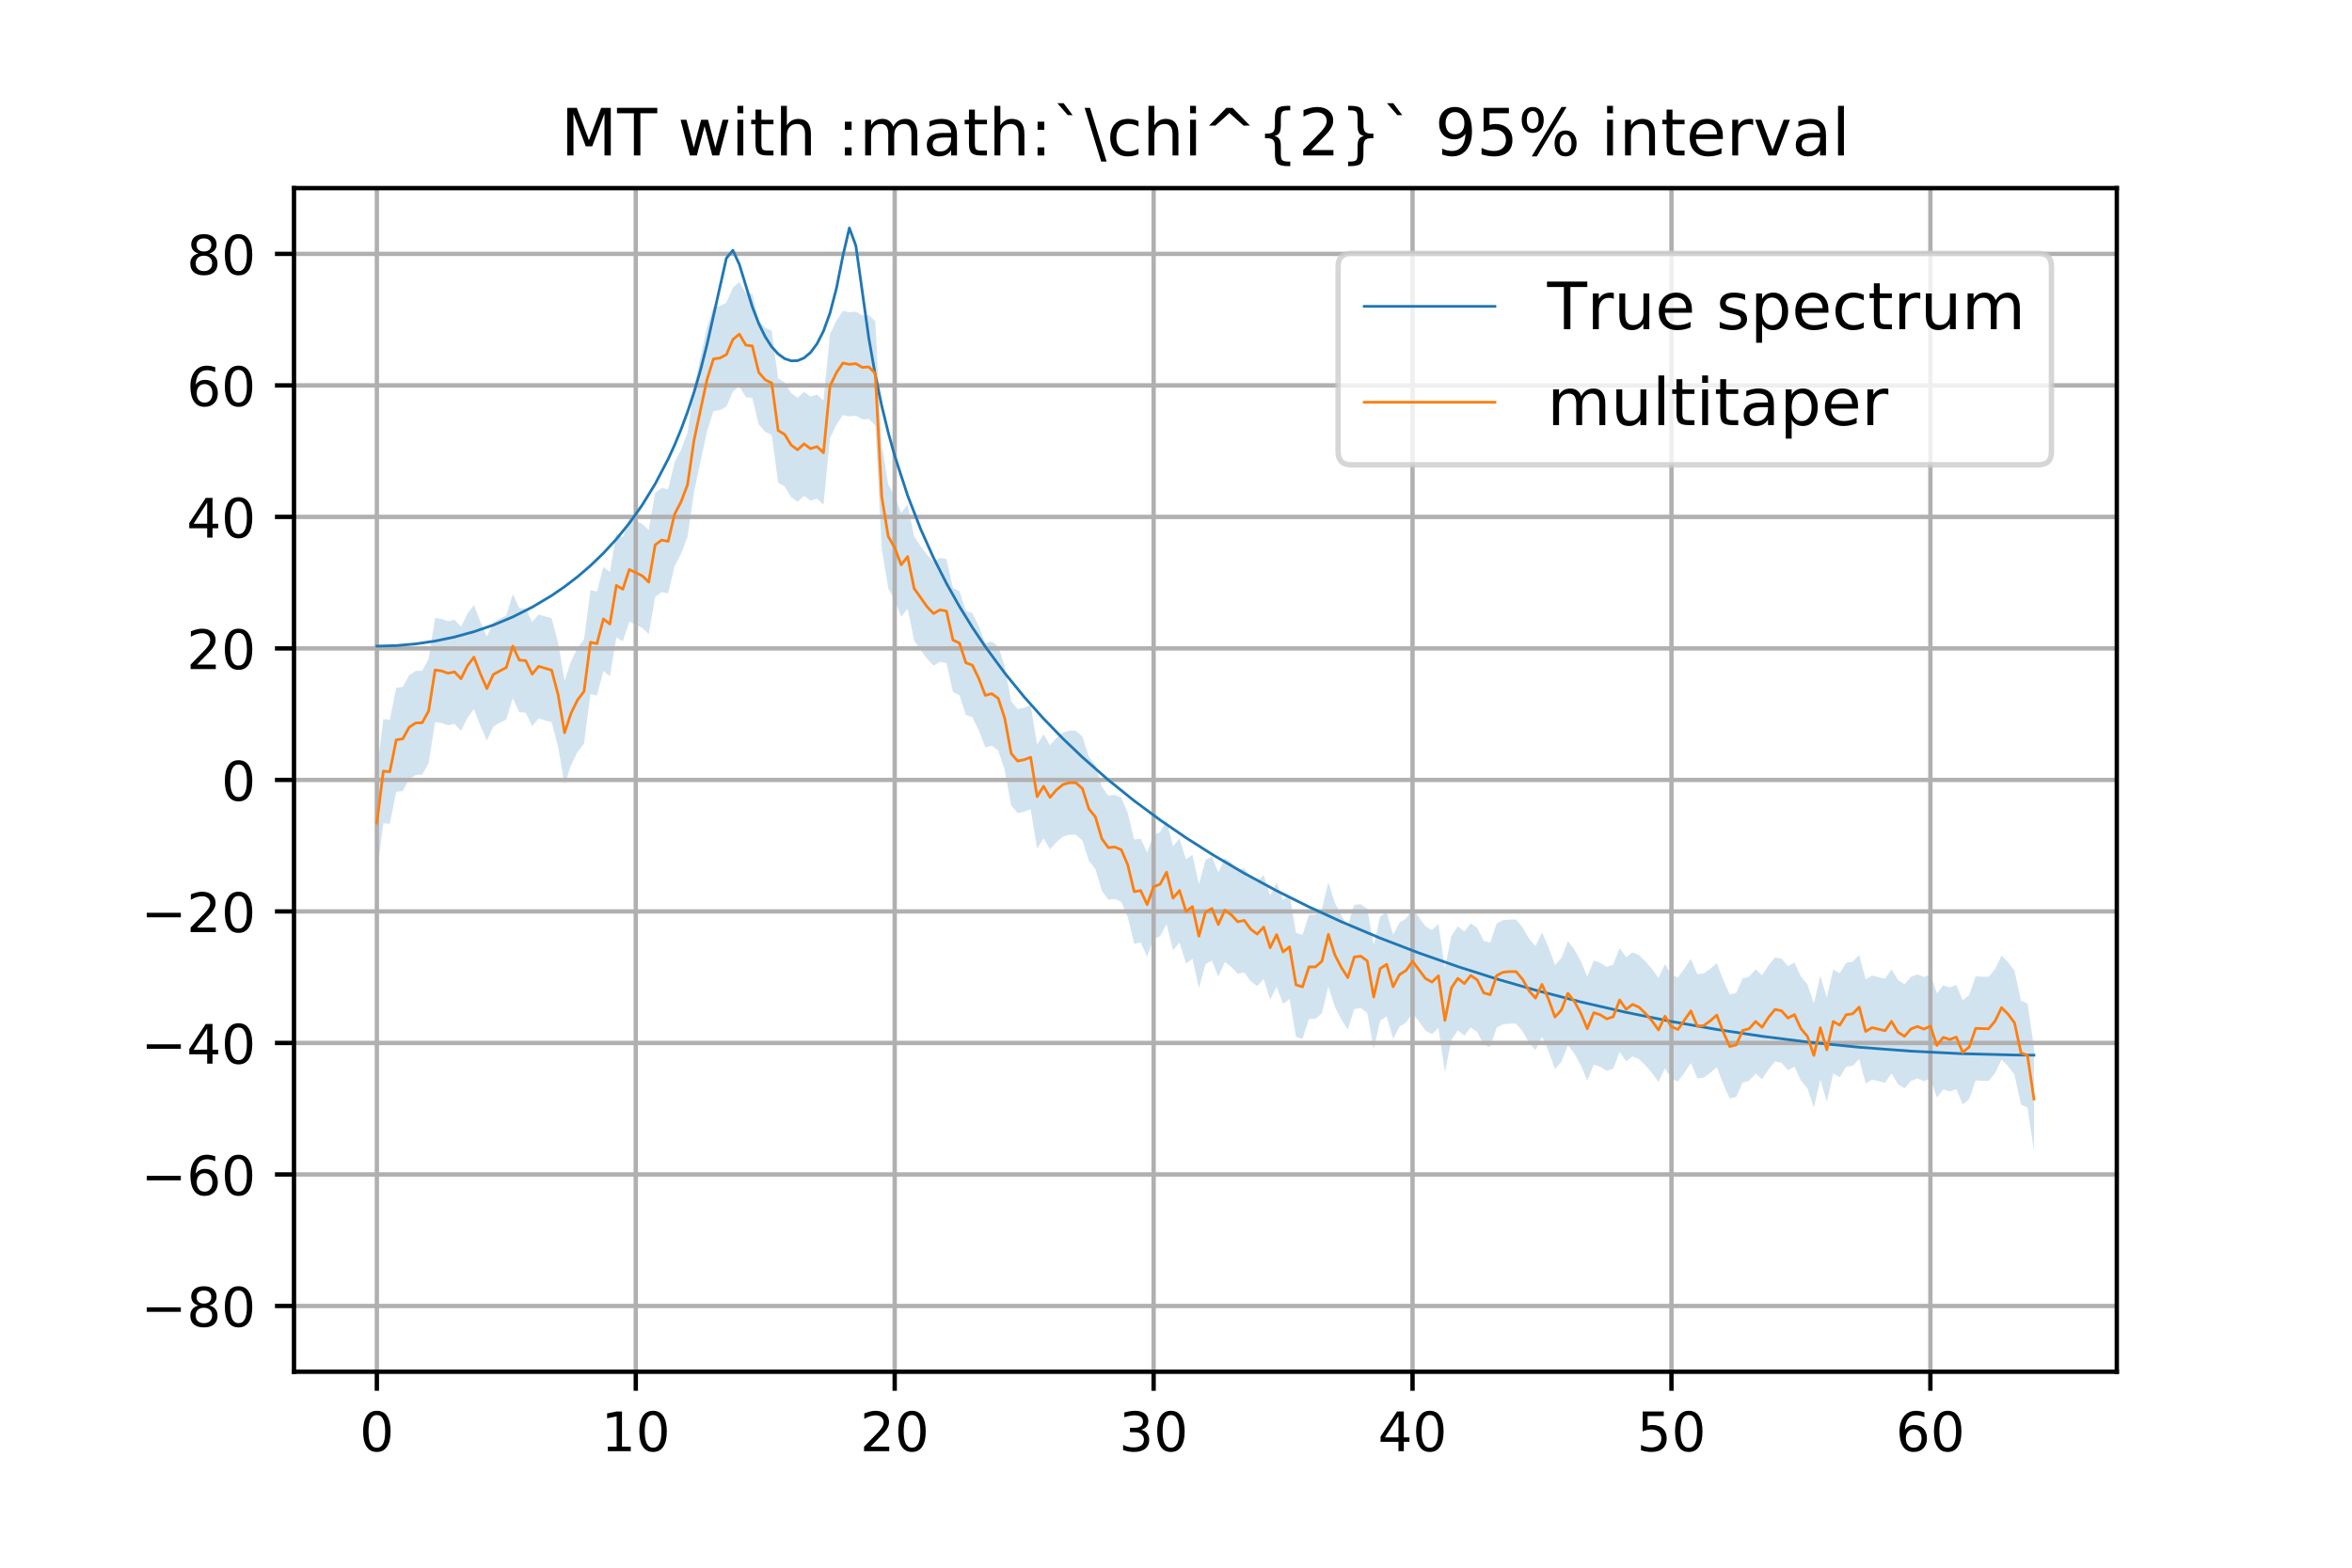
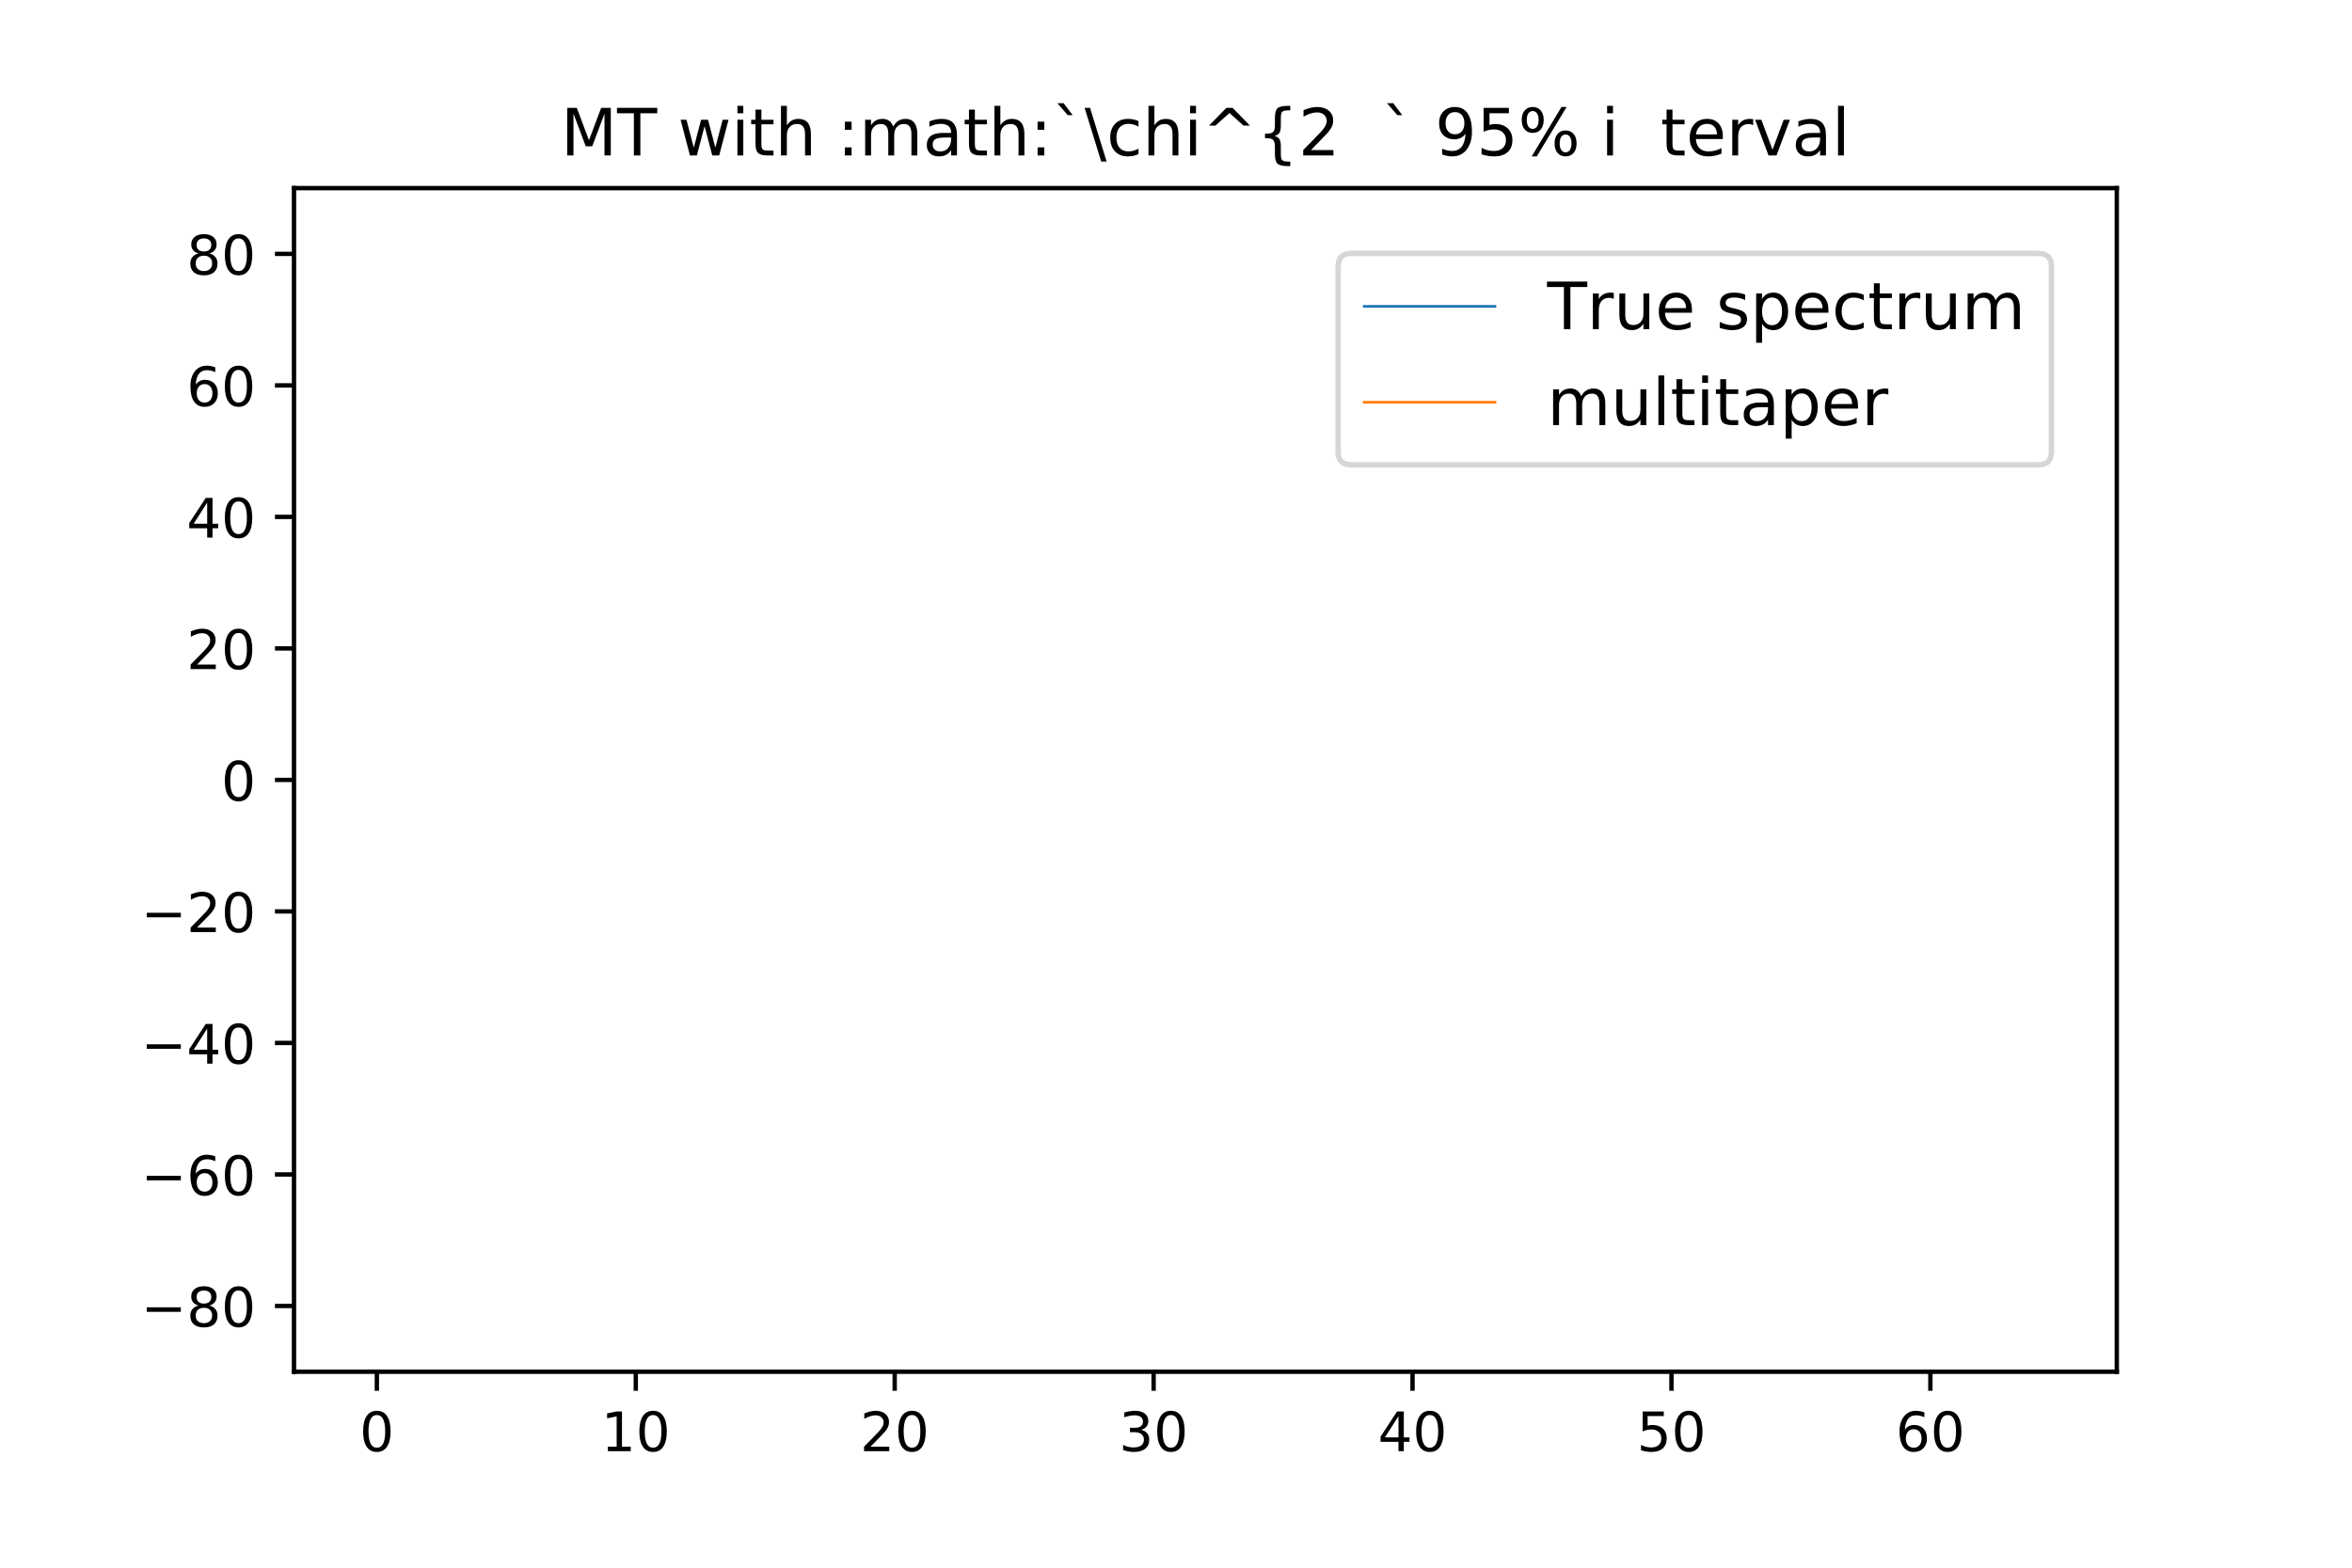
<svg xmlns="http://www.w3.org/2000/svg" xmlns:xlink="http://www.w3.org/1999/xlink" height="288pt" version="1.1" viewBox="0 0 432 288" width="432pt">
  <defs>
    <style type="text/css"> *{stroke-linecap:butt;stroke-linejoin:round;} </style>
  </defs>
  <g id="figure_1">
    <g id="patch_1">
      <path d="M 0 288 L 432 288 L 432 0 L 0 0 z " style="fill:#ffffff;" />
    </g>
    <g id="axes_1">
      <g id="patch_2">
        <path d="M 54 252 L 388.8 252 L 388.8 34.56 L 54 34.56 z " style="fill:#ffffff;" />
      </g>
      <g id="PolyCollection_1">
        <path clip-path="url(#p791531e7ac)" d="M 69.218 141.635 L 69.218 160.756 L 70.407 151.22 L 71.596 151.349 L 72.785 145.472 L 73.974 145.306 L 75.163 143.151 L 76.352 142.378 L 77.541 142.336 L 78.73 140.177 L 79.918 132.64 L 81.107 132.819 L 82.296 133.242 L 83.485 132.996 L 84.674 134.248 L 85.863 131.852 L 87.052 130.288 L 88.241 133.375 L 89.43 136.056 L 90.619 133.458 L 91.808 132.763 L 92.997 132.183 L 94.186 128.251 L 95.374 130.829 L 96.563 130.924 L 97.752 133.405 L 98.941 131.971 L 100.13 132.36 L 101.319 132.678 L 102.508 137.171 L 103.697 144.171 L 104.886 140.589 L 106.075 138.157 L 107.264 136.591 L 108.453 127.554 L 109.641 127.793 L 110.83 123.271 L 112.019 124.206 L 113.208 117.1 L 114.397 117.811 L 115.586 114.185 L 116.775 114.803 L 117.964 115.344 L 119.153 116.49 L 120.342 109.652 L 121.531 108.782 L 122.72 109.009 L 123.909 104.011 L 125.097 101.736 L 126.286 98.584 L 127.475 90.416 L 128.664 84.769 L 129.853 79.325 L 131.042 75.505 L 132.231 75.333 L 133.42 74.705 L 134.609 71.929 L 135.798 70.946 L 136.987 72.968 L 138.176 73.114 L 139.364 77.969 L 140.553 79.342 L 141.742 79.919 L 142.931 88.661 L 144.12 89.36 L 145.309 91.323 L 146.498 92.193 L 147.687 91.1 L 148.876 91.981 L 150.065 91.602 L 151.254 92.735 L 152.443 80.536 L 153.632 78.018 L 154.82 76.247 L 156.009 76.495 L 157.198 76.359 L 158.387 77.054 L 159.576 76.967 L 160.765 78.155 L 161.954 100.814 L 163.143 108.102 L 164.332 110.181 L 165.521 113.333 L 166.71 111.81 L 167.899 117.657 L 169.088 119.437 L 170.276 121.023 L 171.465 122.271 L 172.654 121.598 L 173.843 121.826 L 175.032 127.141 L 176.221 127.69 L 177.41 131.327 L 178.599 131.76 L 179.788 134.215 L 180.977 137.319 L 182.166 136.994 L 183.355 137.863 L 184.543 141.517 L 185.732 147.985 L 186.921 149.37 L 188.11 149.127 L 189.299 148.666 L 190.488 155.913 L 191.677 154.003 L 192.866 156.049 L 194.055 154.66 L 195.244 153.693 L 196.433 153.349 L 197.622 153.376 L 198.811 154.43 L 199.999 158.164 L 201.188 159.621 L 202.377 163.63 L 203.566 165.284 L 204.755 165.165 L 205.944 165.657 L 207.133 168.424 L 208.322 173.375 L 209.511 173.165 L 210.7 175.74 L 211.889 172.469 L 213.078 172.003 L 214.266 169.793 L 215.455 174.567 L 216.644 173.152 L 217.833 176.997 L 219.022 176.122 L 220.211 181.542 L 221.4 177.158 L 222.589 176.463 L 223.778 179.395 L 224.967 176.757 L 226.156 177.616 L 227.345 178.899 L 228.534 178.642 L 229.722 180.264 L 230.911 181.16 L 232.1 179.874 L 233.289 183.659 L 234.478 181.263 L 235.667 184.438 L 236.856 183.5 L 238.045 190.493 L 239.234 190.854 L 240.423 187.186 L 241.612 187.191 L 242.801 186.146 L 243.989 181.214 L 245.178 184.991 L 246.367 187.29 L 247.556 189.149 L 248.745 185.371 L 249.934 185.215 L 251.123 186.079 L 252.312 192.729 L 253.501 187.503 L 254.69 186.717 L 255.879 190.837 L 257.068 188.589 L 258.257 187.849 L 259.445 186.155 L 260.634 187.651 L 261.823 189.316 L 263.012 189.983 L 264.201 188.826 L 265.39 197.017 L 266.579 191.059 L 267.768 189.29 L 268.957 190.253 L 270.146 188.768 L 271.335 189.594 L 272.524 191.961 L 273.712 192.3 L 274.901 188.766 L 276.09 188.168 L 277.279 188.052 L 278.468 188.058 L 279.657 189.471 L 280.846 191.573 L 282.035 192.921 L 283.224 190.408 L 284.413 193.086 L 285.602 196.405 L 286.791 195.097 L 287.98 192.034 L 289.168 193.527 L 290.357 195.722 L 291.546 198.547 L 292.735 195.6 L 293.924 195.984 L 295.113 196.744 L 296.302 196.343 L 297.491 193.269 L 298.68 194.981 L 299.869 194.077 L 301.058 194.595 L 302.247 195.762 L 303.436 197.124 L 304.624 198.776 L 305.813 196.245 L 307.002 198.165 L 308.191 198.687 L 309.38 197.06 L 310.569 195.279 L 311.758 198.093 L 312.947 197.965 L 314.136 197.089 L 315.325 196.044 L 316.514 199.146 L 317.703 201.81 L 318.891 201.526 L 320.08 198.871 L 321.269 198.553 L 322.458 197.215 L 323.647 198.281 L 324.836 196.451 L 326.025 195.007 L 327.214 195.249 L 328.403 196.592 L 329.592 195.956 L 330.781 198.528 L 331.97 199.937 L 333.159 203.462 L 334.347 198.365 L 335.536 202.409 L 336.725 197.216 L 337.914 197.9 L 339.103 195.972 L 340.292 195.808 L 341.481 194.578 L 342.67 199.046 L 343.859 198.346 L 345.048 198.629 L 346.237 198.913 L 347.426 197.207 L 348.614 199.182 L 349.803 199.943 L 350.992 198.587 L 352.181 198.135 L 353.37 198.622 L 354.559 198.082 L 355.748 201.613 L 356.937 200.129 L 358.126 200.531 L 359.315 200.067 L 360.504 202.905 L 361.693 201.901 L 362.882 198.477 L 364.07 198.551 L 365.259 198.564 L 366.448 197.138 L 367.637 194.681 L 368.826 195.869 L 370.015 197.469 L 371.204 202.964 L 372.393 203.449 L 373.582 211.466 L 373.582 192.345 L 373.582 192.345 L 372.393 184.328 L 371.204 183.843 L 370.015 178.348 L 368.826 176.748 L 367.637 175.56 L 366.448 178.017 L 365.259 179.443 L 364.07 179.43 L 362.882 179.356 L 361.693 182.78 L 360.504 183.784 L 359.315 180.946 L 358.126 181.41 L 356.937 181.007 L 355.748 182.492 L 354.559 178.961 L 353.37 179.5 L 352.181 179.013 L 350.992 179.465 L 349.803 180.822 L 348.614 180.061 L 347.426 178.086 L 346.237 179.792 L 345.048 179.508 L 343.859 179.225 L 342.67 179.925 L 341.481 175.457 L 340.292 176.687 L 339.103 176.85 L 337.914 178.779 L 336.725 178.095 L 335.536 183.288 L 334.347 179.244 L 333.159 184.341 L 331.97 180.816 L 330.781 179.407 L 329.592 176.835 L 328.403 177.471 L 327.214 176.128 L 326.025 175.886 L 324.836 177.33 L 323.647 179.16 L 322.458 178.094 L 321.269 179.432 L 320.08 179.75 L 318.891 182.405 L 317.703 182.689 L 316.514 180.025 L 315.325 176.923 L 314.136 177.968 L 312.947 178.844 L 311.758 178.971 L 310.569 176.157 L 309.38 177.939 L 308.191 179.566 L 307.002 179.044 L 305.813 177.124 L 304.624 179.654 L 303.436 178.003 L 302.247 176.641 L 301.058 175.474 L 299.869 174.956 L 298.68 175.86 L 297.491 174.148 L 296.302 177.222 L 295.113 177.623 L 293.924 176.863 L 292.735 176.479 L 291.546 179.426 L 290.357 176.601 L 289.168 174.406 L 287.98 172.913 L 286.791 175.976 L 285.602 177.284 L 284.413 173.965 L 283.224 171.287 L 282.035 173.8 L 280.846 172.452 L 279.657 170.35 L 278.468 168.937 L 277.279 168.931 L 276.09 169.047 L 274.901 169.644 L 273.712 173.179 L 272.524 172.84 L 271.335 170.472 L 270.146 169.647 L 268.957 171.132 L 267.768 170.169 L 266.579 171.938 L 265.39 177.896 L 264.201 169.705 L 263.012 170.862 L 261.823 170.195 L 260.634 168.529 L 259.445 167.034 L 258.257 168.728 L 257.068 169.468 L 255.879 171.716 L 254.69 167.596 L 253.501 168.382 L 252.312 173.608 L 251.123 166.958 L 249.934 166.094 L 248.745 166.25 L 247.556 170.028 L 246.367 168.169 L 245.178 165.869 L 243.989 162.093 L 242.801 167.025 L 241.612 168.07 L 240.423 168.065 L 239.234 171.733 L 238.045 171.372 L 236.856 164.379 L 235.667 165.317 L 234.478 162.142 L 233.289 164.538 L 232.1 160.753 L 230.911 162.039 L 229.722 161.143 L 228.534 159.521 L 227.345 159.778 L 226.156 158.495 L 224.967 157.636 L 223.778 160.274 L 222.589 157.342 L 221.4 158.037 L 220.211 162.421 L 219.022 157.001 L 217.833 157.876 L 216.644 154.031 L 215.455 155.446 L 214.266 150.671 L 213.078 152.882 L 211.889 153.348 L 210.7 156.619 L 209.511 154.044 L 208.322 154.254 L 207.133 149.303 L 205.944 146.536 L 204.755 146.044 L 203.566 146.163 L 202.377 144.509 L 201.188 140.499 L 199.999 139.043 L 198.811 135.309 L 197.622 134.254 L 196.433 134.228 L 195.244 134.572 L 194.055 135.539 L 192.866 136.928 L 191.677 134.882 L 190.488 136.792 L 189.299 129.545 L 188.11 130.006 L 186.921 130.249 L 185.732 128.863 L 184.543 122.396 L 183.355 118.742 L 182.166 117.872 L 180.977 118.198 L 179.788 115.094 L 178.599 112.639 L 177.41 112.206 L 176.221 108.569 L 175.032 108.02 L 173.843 102.705 L 172.654 102.477 L 171.465 103.15 L 170.276 101.902 L 169.088 100.316 L 167.899 98.536 L 166.71 92.689 L 165.521 94.212 L 164.332 91.06 L 163.143 88.981 L 161.954 81.693 L 160.765 59.034 L 159.576 57.845 L 158.387 57.933 L 157.198 57.238 L 156.009 57.374 L 154.82 57.126 L 153.632 58.897 L 152.443 61.415 L 151.254 73.614 L 150.065 72.481 L 148.876 72.86 L 147.687 71.979 L 146.498 73.072 L 145.309 72.202 L 144.12 70.239 L 142.931 69.54 L 141.742 60.797 L 140.553 60.22 L 139.364 58.848 L 138.176 53.993 L 136.987 53.847 L 135.798 51.825 L 134.609 52.808 L 133.42 55.583 L 132.231 56.212 L 131.042 56.384 L 129.853 60.204 L 128.664 65.648 L 127.475 71.295 L 126.286 79.463 L 125.097 82.615 L 123.909 84.889 L 122.72 89.887 L 121.531 89.661 L 120.342 90.531 L 119.153 97.369 L 117.964 96.223 L 116.775 95.682 L 115.586 95.064 L 114.397 98.69 L 113.208 97.979 L 112.019 105.085 L 110.83 104.15 L 109.641 108.672 L 108.453 108.433 L 107.264 117.47 L 106.075 119.036 L 104.886 121.468 L 103.697 125.05 L 102.508 118.05 L 101.319 113.557 L 100.13 113.239 L 98.941 112.849 L 97.752 114.284 L 96.563 111.803 L 95.374 111.708 L 94.186 109.13 L 92.997 113.062 L 91.808 113.642 L 90.619 114.337 L 89.43 116.934 L 88.241 114.254 L 87.052 111.167 L 85.863 112.731 L 84.674 115.127 L 83.485 113.875 L 82.296 114.12 L 81.107 113.698 L 79.918 113.519 L 78.73 121.056 L 77.541 123.215 L 76.352 123.257 L 75.163 124.03 L 73.974 126.184 L 72.785 126.351 L 71.596 132.228 L 70.407 132.099 L 69.218 141.635 z " style="fill:#1f77b4;fill-opacity:0.2;" />
      </g>
      <g id="matplotlib.axis_1">
        <g id="xtick_1">
          <g id="line2d_1">
            <path clip-path="url(#p791531e7ac)" d="M 69.218 252 L 69.218 34.56 " style="fill:none;stroke:#b0b0b0;stroke-linecap:square;stroke-width:0.8;" />
          </g>
          <g id="line2d_2">
            <defs>
              <path d="M 0 0 L 0 3.5 " id="m1eb1f4aa8d" style="stroke:#000000;stroke-width:0.8;" />
            </defs>
            <g>
              <use style="stroke:#000000;stroke-width:0.8;" x="69.218" xlink:href="#m1eb1f4aa8d" y="252" />
            </g>
          </g>
          <g id="text_1">
            <defs>
              <path d="M 31.781 66.406 Q 24.172 66.406 20.328 58.906 Q 16.5 51.422 16.5 36.375 Q 16.5 21.391 20.328 13.891 Q 24.172 6.391 31.781 6.391 Q 39.453 6.391 43.281 13.891 Q 47.125 21.391 47.125 36.375 Q 47.125 51.422 43.281 58.906 Q 39.453 66.406 31.781 66.406 z M 31.781 74.219 Q 44.047 74.219 50.516 64.516 Q 56.984 54.828 56.984 36.375 Q 56.984 17.969 50.516 8.266 Q 44.047 -1.422 31.781 -1.422 Q 19.531 -1.422 13.062 8.266 Q 6.594 17.969 6.594 36.375 Q 6.594 54.828 13.062 64.516 Q 19.531 74.219 31.781 74.219 z " id="DejaVuSans-48" />
            </defs>
            <g transform="translate(66.037 266.598)scale(0.1 -0.1)">
              <use xlink:href="#DejaVuSans-48" />
            </g>
          </g>
        </g>
        <g id="xtick_2">
          <g id="line2d_3">
            <path clip-path="url(#p791531e7ac)" d="M 116.775 252 L 116.775 34.56 " style="fill:none;stroke:#b0b0b0;stroke-linecap:square;stroke-width:0.8;" />
          </g>
          <g id="line2d_4">
            <g>
              <use style="stroke:#000000;stroke-width:0.8;" x="116.775" xlink:href="#m1eb1f4aa8d" y="252" />
            </g>
          </g>
          <g id="text_2">
            <defs>
              <path d="M 12.406 8.297 L 28.516 8.297 L 28.516 63.922 L 10.984 60.406 L 10.984 69.391 L 28.422 72.906 L 38.281 72.906 L 38.281 8.297 L 54.391 8.297 L 54.391 0 L 12.406 0 z " id="DejaVuSans-49" />
            </defs>
            <g transform="translate(110.412 266.598)scale(0.1 -0.1)">
              <use xlink:href="#DejaVuSans-49" />
              <use x="63.623" xlink:href="#DejaVuSans-48" />
            </g>
          </g>
        </g>
        <g id="xtick_3">
          <g id="line2d_5">
            <path clip-path="url(#p791531e7ac)" d="M 164.332 252 L 164.332 34.56 " style="fill:none;stroke:#b0b0b0;stroke-linecap:square;stroke-width:0.8;" />
          </g>
          <g id="line2d_6">
            <g>
              <use style="stroke:#000000;stroke-width:0.8;" x="164.332" xlink:href="#m1eb1f4aa8d" y="252" />
            </g>
          </g>
          <g id="text_3">
            <defs>
              <path d="M 19.188 8.297 L 53.609 8.297 L 53.609 0 L 7.328 0 L 7.328 8.297 Q 12.938 14.109 22.625 23.891 Q 32.328 33.688 34.812 36.531 Q 39.547 41.844 41.422 45.531 Q 43.312 49.219 43.312 52.781 Q 43.312 58.594 39.234 62.25 Q 35.156 65.922 28.609 65.922 Q 23.969 65.922 18.812 64.312 Q 13.672 62.703 7.812 59.422 L 7.812 69.391 Q 13.766 71.781 18.938 73 Q 24.125 74.219 28.422 74.219 Q 39.75 74.219 46.484 68.547 Q 53.219 62.891 53.219 53.422 Q 53.219 48.922 51.531 44.891 Q 49.859 40.875 45.406 35.406 Q 44.188 33.984 37.641 27.219 Q 31.109 20.453 19.188 8.297 z " id="DejaVuSans-50" />
            </defs>
            <g transform="translate(157.969 266.598)scale(0.1 -0.1)">
              <use xlink:href="#DejaVuSans-50" />
              <use x="63.623" xlink:href="#DejaVuSans-48" />
            </g>
          </g>
        </g>
        <g id="xtick_4">
          <g id="line2d_7">
            <path clip-path="url(#p791531e7ac)" d="M 211.889 252 L 211.889 34.56 " style="fill:none;stroke:#b0b0b0;stroke-linecap:square;stroke-width:0.8;" />
          </g>
          <g id="line2d_8">
            <g>
              <use style="stroke:#000000;stroke-width:0.8;" x="211.889" xlink:href="#m1eb1f4aa8d" y="252" />
            </g>
          </g>
          <g id="text_4">
            <defs>
              <path d="M 40.578 39.312 Q 47.656 37.797 51.625 33 Q 55.609 28.219 55.609 21.188 Q 55.609 10.406 48.188 4.484 Q 40.766 -1.422 27.094 -1.422 Q 22.516 -1.422 17.656 -0.516 Q 12.797 0.391 7.625 2.203 L 7.625 11.719 Q 11.719 9.328 16.594 8.109 Q 21.484 6.891 26.812 6.891 Q 36.078 6.891 40.938 10.547 Q 45.797 14.203 45.797 21.188 Q 45.797 27.641 41.281 31.266 Q 36.766 34.906 28.719 34.906 L 20.219 34.906 L 20.219 43.016 L 29.109 43.016 Q 36.375 43.016 40.234 45.922 Q 44.094 48.828 44.094 54.297 Q 44.094 59.906 40.109 62.906 Q 36.141 65.922 28.719 65.922 Q 24.656 65.922 20.016 65.031 Q 15.375 64.156 9.812 62.312 L 9.812 71.094 Q 15.438 72.656 20.344 73.438 Q 25.25 74.219 29.594 74.219 Q 40.828 74.219 47.359 69.109 Q 53.906 64.016 53.906 55.328 Q 53.906 49.266 50.438 45.094 Q 46.969 40.922 40.578 39.312 z " id="DejaVuSans-51" />
            </defs>
            <g transform="translate(205.526 266.598)scale(0.1 -0.1)">
              <use xlink:href="#DejaVuSans-51" />
              <use x="63.623" xlink:href="#DejaVuSans-48" />
            </g>
          </g>
        </g>
        <g id="xtick_5">
          <g id="line2d_9">
            <path clip-path="url(#p791531e7ac)" d="M 259.445 252 L 259.445 34.56 " style="fill:none;stroke:#b0b0b0;stroke-linecap:square;stroke-width:0.8;" />
          </g>
          <g id="line2d_10">
            <g>
              <use style="stroke:#000000;stroke-width:0.8;" x="259.445" xlink:href="#m1eb1f4aa8d" y="252" />
            </g>
          </g>
          <g id="text_5">
            <defs>
              <path d="M 37.797 64.312 L 12.891 25.391 L 37.797 25.391 z M 35.203 72.906 L 47.609 72.906 L 47.609 25.391 L 58.016 25.391 L 58.016 17.188 L 47.609 17.188 L 47.609 0 L 37.797 0 L 37.797 17.188 L 4.891 17.188 L 4.891 26.703 z " id="DejaVuSans-52" />
            </defs>
            <g transform="translate(253.083 266.598)scale(0.1 -0.1)">
              <use xlink:href="#DejaVuSans-52" />
              <use x="63.623" xlink:href="#DejaVuSans-48" />
            </g>
          </g>
        </g>
        <g id="xtick_6">
          <g id="line2d_11">
            <path clip-path="url(#p791531e7ac)" d="M 307.002 252 L 307.002 34.56 " style="fill:none;stroke:#b0b0b0;stroke-linecap:square;stroke-width:0.8;" />
          </g>
          <g id="line2d_12">
            <g>
              <use style="stroke:#000000;stroke-width:0.8;" x="307.002" xlink:href="#m1eb1f4aa8d" y="252" />
            </g>
          </g>
          <g id="text_6">
            <defs>
              <path d="M 10.797 72.906 L 49.516 72.906 L 49.516 64.594 L 19.828 64.594 L 19.828 46.734 Q 21.969 47.469 24.109 47.828 Q 26.266 48.188 28.422 48.188 Q 40.625 48.188 47.75 41.5 Q 54.891 34.812 54.891 23.391 Q 54.891 11.625 47.562 5.094 Q 40.234 -1.422 26.906 -1.422 Q 22.312 -1.422 17.547 -0.641 Q 12.797 0.141 7.719 1.703 L 7.719 11.625 Q 12.109 9.234 16.797 8.062 Q 21.484 6.891 26.703 6.891 Q 35.156 6.891 40.078 11.328 Q 45.016 15.766 45.016 23.391 Q 45.016 31 40.078 35.438 Q 35.156 39.891 26.703 39.891 Q 22.75 39.891 18.812 39.016 Q 14.891 38.141 10.797 36.281 z " id="DejaVuSans-53" />
            </defs>
            <g transform="translate(300.64 266.598)scale(0.1 -0.1)">
              <use xlink:href="#DejaVuSans-53" />
              <use x="63.623" xlink:href="#DejaVuSans-48" />
            </g>
          </g>
        </g>
        <g id="xtick_7">
          <g id="line2d_13">
            <path clip-path="url(#p791531e7ac)" d="M 354.559 252 L 354.559 34.56 " style="fill:none;stroke:#b0b0b0;stroke-linecap:square;stroke-width:0.8;" />
          </g>
          <g id="line2d_14">
            <g>
              <use style="stroke:#000000;stroke-width:0.8;" x="354.559" xlink:href="#m1eb1f4aa8d" y="252" />
            </g>
          </g>
          <g id="text_7">
            <defs>
              <path d="M 33.016 40.375 Q 26.375 40.375 22.484 35.828 Q 18.609 31.297 18.609 23.391 Q 18.609 15.531 22.484 10.953 Q 26.375 6.391 33.016 6.391 Q 39.656 6.391 43.531 10.953 Q 47.406 15.531 47.406 23.391 Q 47.406 31.297 43.531 35.828 Q 39.656 40.375 33.016 40.375 z M 52.594 71.297 L 52.594 62.312 Q 48.875 64.062 45.094 64.984 Q 41.312 65.922 37.594 65.922 Q 27.828 65.922 22.672 59.328 Q 17.531 52.734 16.797 39.406 Q 19.672 43.656 24.016 45.922 Q 28.375 48.188 33.594 48.188 Q 44.578 48.188 50.953 41.516 Q 57.328 34.859 57.328 23.391 Q 57.328 12.156 50.688 5.359 Q 44.047 -1.422 33.016 -1.422 Q 20.359 -1.422 13.672 8.266 Q 6.984 17.969 6.984 36.375 Q 6.984 53.656 15.188 63.938 Q 23.391 74.219 37.203 74.219 Q 40.922 74.219 44.703 73.484 Q 48.484 72.75 52.594 71.297 z " id="DejaVuSans-54" />
            </defs>
            <g transform="translate(348.197 266.598)scale(0.1 -0.1)">
              <use xlink:href="#DejaVuSans-54" />
              <use x="63.623" xlink:href="#DejaVuSans-48" />
            </g>
          </g>
        </g>
      </g>
      <g id="matplotlib.axis_2">
        <g id="ytick_1">
          <g id="line2d_15">
            <path clip-path="url(#p791531e7ac)" d="M 54 239.92 L 388.8 239.92 " style="fill:none;stroke:#b0b0b0;stroke-linecap:square;stroke-width:0.8;" />
          </g>
          <g id="line2d_16">
            <defs>
              <path d="M 0 0 L -3.5 0 " id="m69ed785194" style="stroke:#000000;stroke-width:0.8;" />
            </defs>
            <g>
              <use style="stroke:#000000;stroke-width:0.8;" x="54" xlink:href="#m69ed785194" y="239.92" />
            </g>
          </g>
          <g id="text_8">
            <defs>
-               <path d="M 10.594 35.5 L 73.188 35.5 L 73.188 27.203 L 10.594 27.203 z " id="DejaVuSans-8722" />
+               <path d="M 10.594 35.5 L 73.188 35.5 L 73.188 27.203 L 10.594 27.203 " id="DejaVuSans-8722" />
              <path d="M 31.781 34.625 Q 24.75 34.625 20.719 30.859 Q 16.703 27.094 16.703 20.516 Q 16.703 13.922 20.719 10.156 Q 24.75 6.391 31.781 6.391 Q 38.812 6.391 42.859 10.172 Q 46.922 13.969 46.922 20.516 Q 46.922 27.094 42.891 30.859 Q 38.875 34.625 31.781 34.625 z M 21.922 38.812 Q 15.578 40.375 12.031 44.719 Q 8.5 49.078 8.5 55.328 Q 8.5 64.062 14.719 69.141 Q 20.953 74.219 31.781 74.219 Q 42.672 74.219 48.875 69.141 Q 55.078 64.062 55.078 55.328 Q 55.078 49.078 51.531 44.719 Q 48 40.375 41.703 38.812 Q 48.828 37.156 52.797 32.312 Q 56.781 27.484 56.781 20.516 Q 56.781 9.906 50.312 4.234 Q 43.844 -1.422 31.781 -1.422 Q 19.734 -1.422 13.25 4.234 Q 6.781 9.906 6.781 20.516 Q 6.781 27.484 10.781 32.312 Q 14.797 37.156 21.922 38.812 z M 18.312 54.391 Q 18.312 48.734 21.844 45.562 Q 25.391 42.391 31.781 42.391 Q 38.141 42.391 41.719 45.562 Q 45.312 48.734 45.312 54.391 Q 45.312 60.062 41.719 63.234 Q 38.141 66.406 31.781 66.406 Q 25.391 66.406 21.844 63.234 Q 18.312 60.062 18.312 54.391 z " id="DejaVuSans-56" />
            </defs>
            <g transform="translate(25.895 243.719)scale(0.1 -0.1)">
              <use xlink:href="#DejaVuSans-8722" />
              <use x="83.789" xlink:href="#DejaVuSans-56" />
              <use x="147.412" xlink:href="#DejaVuSans-48" />
            </g>
          </g>
        </g>
        <g id="ytick_2">
          <g id="line2d_17">
            <path clip-path="url(#p791531e7ac)" d="M 54 215.76 L 388.8 215.76 " style="fill:none;stroke:#b0b0b0;stroke-linecap:square;stroke-width:0.8;" />
          </g>
          <g id="line2d_18">
            <g>
              <use style="stroke:#000000;stroke-width:0.8;" x="54" xlink:href="#m69ed785194" y="215.76" />
            </g>
          </g>
          <g id="text_9">
            <g transform="translate(25.895 219.559)scale(0.1 -0.1)">
              <use xlink:href="#DejaVuSans-8722" />
              <use x="83.789" xlink:href="#DejaVuSans-54" />
              <use x="147.412" xlink:href="#DejaVuSans-48" />
            </g>
          </g>
        </g>
        <g id="ytick_3">
          <g id="line2d_19">
            <path clip-path="url(#p791531e7ac)" d="M 54 191.6 L 388.8 191.6 " style="fill:none;stroke:#b0b0b0;stroke-linecap:square;stroke-width:0.8;" />
          </g>
          <g id="line2d_20">
            <g>
              <use style="stroke:#000000;stroke-width:0.8;" x="54" xlink:href="#m69ed785194" y="191.6" />
            </g>
          </g>
          <g id="text_10">
            <g transform="translate(25.895 195.399)scale(0.1 -0.1)">
              <use xlink:href="#DejaVuSans-8722" />
              <use x="83.789" xlink:href="#DejaVuSans-52" />
              <use x="147.412" xlink:href="#DejaVuSans-48" />
            </g>
          </g>
        </g>
        <g id="ytick_4">
          <g id="line2d_21">
            <path clip-path="url(#p791531e7ac)" d="M 54 167.44 L 388.8 167.44 " style="fill:none;stroke:#b0b0b0;stroke-linecap:square;stroke-width:0.8;" />
          </g>
          <g id="line2d_22">
            <g>
              <use style="stroke:#000000;stroke-width:0.8;" x="54" xlink:href="#m69ed785194" y="167.44" />
            </g>
          </g>
          <g id="text_11">
            <g transform="translate(25.895 171.239)scale(0.1 -0.1)">
              <use xlink:href="#DejaVuSans-8722" />
              <use x="83.789" xlink:href="#DejaVuSans-50" />
              <use x="147.412" xlink:href="#DejaVuSans-48" />
            </g>
          </g>
        </g>
        <g id="ytick_5">
          <g id="line2d_23">
            <path clip-path="url(#p791531e7ac)" d="M 54 143.28 L 388.8 143.28 " style="fill:none;stroke:#b0b0b0;stroke-linecap:square;stroke-width:0.8;" />
          </g>
          <g id="line2d_24">
            <g>
              <use style="stroke:#000000;stroke-width:0.8;" x="54" xlink:href="#m69ed785194" y="143.28" />
            </g>
          </g>
          <g id="text_12">
            <g transform="translate(40.638 147.079)scale(0.1 -0.1)">
              <use xlink:href="#DejaVuSans-48" />
            </g>
          </g>
        </g>
        <g id="ytick_6">
          <g id="line2d_25">
            <path clip-path="url(#p791531e7ac)" d="M 54 119.12 L 388.8 119.12 " style="fill:none;stroke:#b0b0b0;stroke-linecap:square;stroke-width:0.8;" />
          </g>
          <g id="line2d_26">
            <g>
              <use style="stroke:#000000;stroke-width:0.8;" x="54" xlink:href="#m69ed785194" y="119.12" />
            </g>
          </g>
          <g id="text_13">
            <g transform="translate(34.275 122.919)scale(0.1 -0.1)">
              <use xlink:href="#DejaVuSans-50" />
              <use x="63.623" xlink:href="#DejaVuSans-48" />
            </g>
          </g>
        </g>
        <g id="ytick_7">
          <g id="line2d_27">
            <path clip-path="url(#p791531e7ac)" d="M 54 94.96 L 388.8 94.96 " style="fill:none;stroke:#b0b0b0;stroke-linecap:square;stroke-width:0.8;" />
          </g>
          <g id="line2d_28">
            <g>
              <use style="stroke:#000000;stroke-width:0.8;" x="54" xlink:href="#m69ed785194" y="94.96" />
            </g>
          </g>
          <g id="text_14">
            <g transform="translate(34.275 98.759)scale(0.1 -0.1)">
              <use xlink:href="#DejaVuSans-52" />
              <use x="63.623" xlink:href="#DejaVuSans-48" />
            </g>
          </g>
        </g>
        <g id="ytick_8">
          <g id="line2d_29">
            <path clip-path="url(#p791531e7ac)" d="M 54 70.8 L 388.8 70.8 " style="fill:none;stroke:#b0b0b0;stroke-linecap:square;stroke-width:0.8;" />
          </g>
          <g id="line2d_30">
            <g>
              <use style="stroke:#000000;stroke-width:0.8;" x="54" xlink:href="#m69ed785194" y="70.8" />
            </g>
          </g>
          <g id="text_15">
            <g transform="translate(34.275 74.599)scale(0.1 -0.1)">
              <use xlink:href="#DejaVuSans-54" />
              <use x="63.623" xlink:href="#DejaVuSans-48" />
            </g>
          </g>
        </g>
        <g id="ytick_9">
          <g id="line2d_31">
            <path clip-path="url(#p791531e7ac)" d="M 54 46.64 L 388.8 46.64 " style="fill:none;stroke:#b0b0b0;stroke-linecap:square;stroke-width:0.8;" />
          </g>
          <g id="line2d_32">
            <g>
              <use style="stroke:#000000;stroke-width:0.8;" x="54" xlink:href="#m69ed785194" y="46.64" />
            </g>
          </g>
          <g id="text_16">
            <g transform="translate(34.275 50.439)scale(0.1 -0.1)">
              <use xlink:href="#DejaVuSans-56" />
              <use x="63.623" xlink:href="#DejaVuSans-48" />
            </g>
          </g>
        </g>
      </g>
      <g id="line2d_33">
        <path clip-path="url(#p791531e7ac)" d="M 69.218 118.703 L 72.785 118.6 L 76.352 118.289 L 79.918 117.766 L 83.485 117.023 L 87.052 116.048 L 90.619 114.825 L 94.186 113.333 L 97.752 111.541 L 101.319 109.413 L 103.697 107.782 L 106.075 105.958 L 108.453 103.916 L 110.83 101.625 L 113.208 99.043 L 115.586 96.116 L 117.964 92.769 L 120.342 88.897 L 122.72 84.344 L 123.909 81.741 L 125.097 78.868 L 126.286 75.669 L 127.475 72.074 L 128.664 67.995 L 129.853 63.332 L 133.42 47.423 L 134.609 45.988 L 135.798 48.572 L 138.176 56.355 L 139.364 59.45 L 140.553 61.876 L 141.742 63.713 L 142.931 65.031 L 144.12 65.881 L 145.309 66.287 L 146.498 66.253 L 147.687 65.759 L 148.876 64.755 L 150.065 63.157 L 151.254 60.822 L 152.443 57.531 L 153.632 52.968 L 154.82 46.989 L 156.009 41.882 L 157.198 45.134 L 159.576 62.11 L 160.765 68.885 L 161.954 74.565 L 163.143 79.446 L 164.332 83.735 L 166.71 91.044 L 169.088 97.171 L 171.465 102.477 L 173.843 107.177 L 176.221 111.408 L 178.599 115.262 L 180.977 118.808 L 184.543 123.651 L 188.11 128.028 L 191.677 132.024 L 195.244 135.702 L 198.811 139.108 L 203.566 143.288 L 208.322 147.115 L 213.078 150.64 L 217.833 153.901 L 222.589 156.93 L 228.534 160.428 L 234.478 163.641 L 240.423 166.6 L 246.367 169.333 L 253.501 172.34 L 260.634 175.079 L 267.768 177.574 L 274.901 179.844 L 282.035 181.905 L 290.357 184.066 L 298.68 185.98 L 307.002 187.662 L 315.325 189.124 L 323.647 190.377 L 331.97 191.428 L 341.481 192.391 L 350.992 193.107 L 360.504 193.581 L 370.015 193.817 L 373.582 193.845 L 373.582 193.845 " style="fill:none;stroke:#1f77b4;stroke-linecap:square;stroke-width:0.5;" />
      </g>
      <g id="line2d_34">
        <path clip-path="url(#p791531e7ac)" d="M 69.218 151.195 L 70.407 141.659 L 71.596 141.788 L 72.785 135.911 L 73.974 135.745 L 75.163 133.591 L 76.352 132.818 L 77.541 132.775 L 78.73 130.616 L 79.918 123.079 L 81.107 123.259 L 82.296 123.681 L 83.485 123.435 L 84.674 124.688 L 85.863 122.292 L 87.052 120.728 L 88.241 123.814 L 89.43 126.495 L 90.619 123.898 L 92.997 122.623 L 94.186 118.691 L 95.374 121.268 L 96.563 121.364 L 97.752 123.844 L 98.941 122.41 L 101.319 123.117 L 102.508 127.611 L 103.697 134.61 L 104.886 131.028 L 106.075 128.596 L 107.264 127.03 L 108.453 117.993 L 109.641 118.232 L 110.83 113.711 L 112.019 114.645 L 113.208 107.54 L 114.397 108.25 L 115.586 104.624 L 117.964 105.784 L 119.153 106.929 L 120.342 100.091 L 121.531 99.221 L 122.72 99.448 L 123.909 94.45 L 125.097 92.176 L 126.286 89.024 L 127.475 80.855 L 129.853 69.765 L 131.042 65.944 L 132.231 65.772 L 133.42 65.144 L 134.609 62.368 L 135.798 61.386 L 136.987 63.408 L 138.176 63.553 L 139.364 68.409 L 140.553 69.781 L 141.742 70.358 L 142.931 79.1 L 144.12 79.799 L 145.309 81.763 L 146.498 82.633 L 147.687 81.539 L 148.876 82.42 L 150.065 82.042 L 151.254 83.174 L 152.443 70.976 L 153.632 68.457 L 154.82 66.687 L 156.009 66.935 L 157.198 66.798 L 158.387 67.493 L 159.576 67.406 L 160.765 68.595 L 161.954 91.254 L 163.143 98.542 L 164.332 100.62 L 165.521 103.772 L 166.71 102.25 L 167.899 108.097 L 170.276 111.462 L 171.465 112.71 L 172.654 112.037 L 173.843 112.265 L 175.032 117.58 L 176.221 118.13 L 177.41 121.766 L 178.599 122.199 L 179.788 124.655 L 180.977 127.758 L 182.166 127.433 L 183.355 128.302 L 184.543 131.957 L 185.732 138.424 L 186.921 139.81 L 188.11 139.567 L 189.299 139.105 L 190.488 146.352 L 191.677 144.443 L 192.866 146.488 L 194.055 145.1 L 195.244 144.132 L 196.433 143.788 L 197.622 143.815 L 198.811 144.87 L 199.999 148.603 L 201.188 150.06 L 202.377 154.07 L 203.566 155.724 L 204.755 155.605 L 205.944 156.097 L 207.133 158.863 L 208.322 163.815 L 209.511 163.605 L 210.7 166.179 L 211.889 162.908 L 213.078 162.442 L 214.266 160.232 L 215.455 165.006 L 216.644 163.592 L 217.833 167.437 L 219.022 166.561 L 220.211 171.982 L 221.4 167.598 L 222.589 166.903 L 223.778 169.834 L 224.967 167.196 L 226.156 168.056 L 227.345 169.339 L 228.534 169.081 L 229.722 170.703 L 230.911 171.6 L 232.1 170.313 L 233.289 174.098 L 234.478 171.702 L 235.667 174.877 L 236.856 173.94 L 238.045 180.933 L 239.234 181.293 L 240.423 177.626 L 241.612 177.63 L 242.801 176.585 L 243.989 171.654 L 245.178 175.43 L 246.367 177.73 L 247.556 179.589 L 248.745 175.811 L 249.934 175.655 L 251.123 176.519 L 252.312 183.169 L 253.501 177.942 L 254.69 177.157 L 255.879 181.276 L 257.068 179.028 L 258.257 178.288 L 259.445 176.594 L 261.823 179.755 L 263.012 180.422 L 264.201 179.265 L 265.39 187.456 L 266.579 181.498 L 267.768 179.73 L 268.957 180.692 L 270.146 179.208 L 271.335 180.033 L 272.524 182.401 L 273.712 182.739 L 274.901 179.205 L 276.09 178.607 L 277.279 178.491 L 278.468 178.498 L 279.657 179.911 L 280.846 182.013 L 282.035 183.36 L 283.224 180.848 L 284.413 183.526 L 285.602 186.845 L 286.791 185.536 L 287.98 182.474 L 289.168 183.967 L 290.357 186.162 L 291.546 188.987 L 292.735 186.04 L 293.924 186.424 L 295.113 187.183 L 296.302 186.783 L 297.491 183.709 L 298.68 185.421 L 299.869 184.517 L 301.058 185.035 L 302.247 186.202 L 303.436 187.563 L 304.624 189.215 L 305.813 186.685 L 307.002 188.605 L 308.191 189.126 L 310.569 185.718 L 311.758 188.532 L 312.947 188.404 L 314.136 187.529 L 315.325 186.483 L 316.514 189.586 L 317.703 192.25 L 318.891 191.965 L 320.08 189.311 L 321.269 188.992 L 322.458 187.655 L 323.647 188.721 L 324.836 186.89 L 326.025 185.446 L 327.214 185.688 L 328.403 187.031 L 329.592 186.395 L 330.781 188.968 L 331.97 190.376 L 333.159 193.902 L 334.347 188.805 L 335.536 192.848 L 336.725 187.655 L 337.914 188.34 L 339.103 186.411 L 340.292 186.247 L 341.481 185.018 L 342.67 189.486 L 343.859 188.785 L 346.237 189.352 L 347.426 187.647 L 348.614 189.621 L 349.803 190.382 L 350.992 189.026 L 352.181 188.574 L 353.37 189.061 L 354.559 188.522 L 355.748 192.053 L 356.937 190.568 L 358.126 190.971 L 359.315 190.507 L 360.504 193.344 L 361.693 192.34 L 362.882 188.917 L 365.259 189.003 L 366.448 187.578 L 367.637 185.121 L 368.826 186.308 L 370.015 187.908 L 371.204 193.404 L 372.393 193.889 L 373.582 201.906 L 373.582 201.906 " style="fill:none;stroke:#ff7f0e;stroke-linecap:square;stroke-width:0.5;" />
      </g>
      <g id="patch_3">
        <path d="M 54 252 L 54 34.56 " style="fill:none;stroke:#000000;stroke-linecap:square;stroke-linejoin:miter;stroke-width:0.8;" />
      </g>
      <g id="patch_4">
        <path d="M 388.8 252 L 388.8 34.56 " style="fill:none;stroke:#000000;stroke-linecap:square;stroke-linejoin:miter;stroke-width:0.8;" />
      </g>
      <g id="patch_5">
        <path d="M 54 252 L 388.8 252 " style="fill:none;stroke:#000000;stroke-linecap:square;stroke-linejoin:miter;stroke-width:0.8;" />
      </g>
      <g id="patch_6">
        <path d="M 54 34.56 L 388.8 34.56 " style="fill:none;stroke:#000000;stroke-linecap:square;stroke-linejoin:miter;stroke-width:0.8;" />
      </g>
      <g id="text_17">
        <defs>
          <path d="M 9.812 72.906 L 24.516 72.906 L 43.109 23.297 L 61.812 72.906 L 76.516 72.906 L 76.516 0 L 66.891 0 L 66.891 64.016 L 48.094 14.016 L 38.188 14.016 L 19.391 64.016 L 19.391 0 L 9.812 0 z " id="DejaVuSans-77" />
          <path d="M -0.297 72.906 L 61.375 72.906 L 61.375 64.594 L 35.5 64.594 L 35.5 0 L 25.594 0 L 25.594 64.594 L -0.297 64.594 z " id="DejaVuSans-84" />
          <path id="DejaVuSans-32" />
          <path d="M 4.203 54.688 L 13.188 54.688 L 24.422 12.016 L 35.594 54.688 L 46.188 54.688 L 57.422 12.016 L 68.609 54.688 L 77.594 54.688 L 63.281 0 L 52.688 0 L 40.922 44.828 L 29.109 0 L 18.5 0 z " id="DejaVuSans-119" />
          <path d="M 9.422 54.688 L 18.406 54.688 L 18.406 0 L 9.422 0 z M 9.422 75.984 L 18.406 75.984 L 18.406 64.594 L 9.422 64.594 z " id="DejaVuSans-105" />
          <path d="M 18.312 70.219 L 18.312 54.688 L 36.812 54.688 L 36.812 47.703 L 18.312 47.703 L 18.312 18.016 Q 18.312 11.328 20.141 9.422 Q 21.969 7.516 27.594 7.516 L 36.812 7.516 L 36.812 0 L 27.594 0 Q 17.188 0 13.234 3.875 Q 9.281 7.766 9.281 18.016 L 9.281 47.703 L 2.688 47.703 L 2.688 54.688 L 9.281 54.688 L 9.281 70.219 z " id="DejaVuSans-116" />
          <path d="M 54.891 33.016 L 54.891 0 L 45.906 0 L 45.906 32.719 Q 45.906 40.484 42.875 44.328 Q 39.844 48.188 33.797 48.188 Q 26.516 48.188 22.312 43.547 Q 18.109 38.922 18.109 30.906 L 18.109 0 L 9.078 0 L 9.078 75.984 L 18.109 75.984 L 18.109 46.188 Q 21.344 51.125 25.703 53.562 Q 30.078 56 35.797 56 Q 45.219 56 50.047 50.172 Q 54.891 44.344 54.891 33.016 z " id="DejaVuSans-104" />
          <path d="M 11.719 12.406 L 22.016 12.406 L 22.016 0 L 11.719 0 z M 11.719 51.703 L 22.016 51.703 L 22.016 39.312 L 11.719 39.312 z " id="DejaVuSans-58" />
          <path d="M 52 44.188 Q 55.375 50.25 60.062 53.125 Q 64.75 56 71.094 56 Q 79.641 56 84.281 50.016 Q 88.922 44.047 88.922 33.016 L 88.922 0 L 79.891 0 L 79.891 32.719 Q 79.891 40.578 77.094 44.375 Q 74.312 48.188 68.609 48.188 Q 61.625 48.188 57.562 43.547 Q 53.516 38.922 53.516 30.906 L 53.516 0 L 44.484 0 L 44.484 32.719 Q 44.484 40.625 41.703 44.406 Q 38.922 48.188 33.109 48.188 Q 26.219 48.188 22.156 43.531 Q 18.109 38.875 18.109 30.906 L 18.109 0 L 9.078 0 L 9.078 54.688 L 18.109 54.688 L 18.109 46.188 Q 21.188 51.219 25.484 53.609 Q 29.781 56 35.688 56 Q 41.656 56 45.828 52.969 Q 50 49.953 52 44.188 z " id="DejaVuSans-109" />
          <path d="M 34.281 27.484 Q 23.391 27.484 19.188 25 Q 14.984 22.516 14.984 16.5 Q 14.984 11.719 18.141 8.906 Q 21.297 6.109 26.703 6.109 Q 34.188 6.109 38.703 11.406 Q 43.219 16.703 43.219 25.484 L 43.219 27.484 z M 52.203 31.203 L 52.203 0 L 43.219 0 L 43.219 8.297 Q 40.141 3.328 35.547 0.953 Q 30.953 -1.422 24.312 -1.422 Q 15.922 -1.422 10.953 3.297 Q 6 8.016 6 15.922 Q 6 25.141 12.172 29.828 Q 18.359 34.516 30.609 34.516 L 43.219 34.516 L 43.219 35.406 Q 43.219 41.609 39.141 45 Q 35.062 48.391 27.688 48.391 Q 23 48.391 18.547 47.266 Q 14.109 46.141 10.016 43.891 L 10.016 52.203 Q 14.938 54.109 19.578 55.047 Q 24.219 56 28.609 56 Q 40.484 56 46.344 49.844 Q 52.203 43.703 52.203 31.203 z " id="DejaVuSans-97" />
          <path d="M 17.922 79.984 L 31.688 61.719 L 24.219 61.719 L 8.297 79.984 z " id="DejaVuSans-96" />
          <path d="M 8.297 72.906 L 33.688 -9.281 L 25.391 -9.281 L 0 72.906 z " id="DejaVuSans-92" />
          <path d="M 48.781 52.594 L 48.781 44.188 Q 44.969 46.297 41.141 47.344 Q 37.312 48.391 33.406 48.391 Q 24.656 48.391 19.812 42.844 Q 14.984 37.312 14.984 27.297 Q 14.984 17.281 19.812 11.734 Q 24.656 6.203 33.406 6.203 Q 37.312 6.203 41.141 7.25 Q 44.969 8.297 48.781 10.406 L 48.781 2.094 Q 45.016 0.344 40.984 -0.531 Q 36.969 -1.422 32.422 -1.422 Q 20.062 -1.422 12.781 6.344 Q 5.516 14.109 5.516 27.297 Q 5.516 40.672 12.859 48.328 Q 20.219 56 33.016 56 Q 37.156 56 41.109 55.141 Q 45.062 54.297 48.781 52.594 z " id="DejaVuSans-99" />
          <path d="M 46.688 72.906 L 73.188 45.703 L 63.375 45.703 L 41.891 64.984 L 20.406 45.703 L 10.594 45.703 L 37.109 72.906 z " id="DejaVuSans-94" />
          <path d="M 51.125 -9.281 L 51.125 -16.312 L 48.094 -16.312 Q 35.938 -16.312 31.812 -12.688 Q 27.688 -9.078 27.688 1.703 L 27.688 13.375 Q 27.688 20.75 25.047 23.578 Q 22.406 26.422 15.484 26.422 L 12.5 26.422 L 12.5 33.406 L 15.484 33.406 Q 22.469 33.406 25.078 36.203 Q 27.688 39.016 27.688 46.297 L 27.688 58.016 Q 27.688 68.797 31.812 72.391 Q 35.938 75.984 48.094 75.984 L 51.125 75.984 L 51.125 69 L 47.797 69 Q 40.922 69 38.812 66.844 Q 36.719 64.703 36.719 57.812 L 36.719 45.703 Q 36.719 38.031 34.5 34.562 Q 32.281 31.109 26.906 29.891 Q 32.328 28.562 34.516 25.094 Q 36.719 21.625 36.719 14.016 L 36.719 1.906 Q 36.719 -4.984 38.812 -7.125 Q 40.922 -9.281 47.797 -9.281 z " id="DejaVuSans-123" />
-           <path d="M 12.5 -9.281 L 15.922 -9.281 Q 22.75 -9.281 24.828 -7.172 Q 26.906 -5.078 26.906 1.906 L 26.906 14.016 Q 26.906 21.625 29.094 25.094 Q 31.297 28.562 36.719 29.891 Q 31.297 31.109 29.094 34.562 Q 26.906 38.031 26.906 45.703 L 26.906 57.812 Q 26.906 64.75 24.828 66.875 Q 22.75 69 15.922 69 L 12.5 69 L 12.5 75.984 L 15.578 75.984 Q 27.734 75.984 31.812 72.391 Q 35.891 68.797 35.891 58.016 L 35.891 46.297 Q 35.891 39.016 38.516 36.203 Q 41.156 33.406 48.094 33.406 L 51.125 33.406 L 51.125 26.422 L 48.094 26.422 Q 41.156 26.422 38.516 23.578 Q 35.891 20.75 35.891 13.375 L 35.891 1.703 Q 35.891 -9.078 31.812 -12.688 Q 27.734 -16.312 15.578 -16.312 L 12.5 -16.312 z " id="DejaVuSans-125" />
          <path d="M 10.984 1.516 L 10.984 10.5 Q 14.703 8.734 18.5 7.812 Q 22.312 6.891 25.984 6.891 Q 35.75 6.891 40.891 13.453 Q 46.047 20.016 46.781 33.406 Q 43.953 29.203 39.594 26.953 Q 35.25 24.703 29.984 24.703 Q 19.047 24.703 12.672 31.312 Q 6.297 37.938 6.297 49.422 Q 6.297 60.641 12.938 67.422 Q 19.578 74.219 30.609 74.219 Q 43.266 74.219 49.922 64.516 Q 56.594 54.828 56.594 36.375 Q 56.594 19.141 48.406 8.859 Q 40.234 -1.422 26.422 -1.422 Q 22.703 -1.422 18.891 -0.688 Q 15.094 0.047 10.984 1.516 z M 30.609 32.422 Q 37.25 32.422 41.125 36.953 Q 45.016 41.5 45.016 49.422 Q 45.016 57.281 41.125 61.844 Q 37.25 66.406 30.609 66.406 Q 23.969 66.406 20.094 61.844 Q 16.219 57.281 16.219 49.422 Q 16.219 41.5 20.094 36.953 Q 23.969 32.422 30.609 32.422 z " id="DejaVuSans-57" />
          <path d="M 72.703 32.078 Q 68.453 32.078 66.031 28.469 Q 63.625 24.859 63.625 18.406 Q 63.625 12.062 66.031 8.422 Q 68.453 4.781 72.703 4.781 Q 76.859 4.781 79.266 8.422 Q 81.688 12.062 81.688 18.406 Q 81.688 24.812 79.266 28.438 Q 76.859 32.078 72.703 32.078 z M 72.703 38.281 Q 80.422 38.281 84.953 32.906 Q 89.5 27.547 89.5 18.406 Q 89.5 9.281 84.938 3.922 Q 80.375 -1.422 72.703 -1.422 Q 64.891 -1.422 60.344 3.922 Q 55.812 9.281 55.812 18.406 Q 55.812 27.594 60.375 32.938 Q 64.938 38.281 72.703 38.281 z M 22.312 68.016 Q 18.109 68.016 15.688 64.375 Q 13.281 60.75 13.281 54.391 Q 13.281 47.953 15.672 44.328 Q 18.062 40.719 22.312 40.719 Q 26.562 40.719 28.969 44.328 Q 31.391 47.953 31.391 54.391 Q 31.391 60.688 28.953 64.344 Q 26.516 68.016 22.312 68.016 z M 66.406 74.219 L 74.219 74.219 L 28.609 -1.422 L 20.797 -1.422 z M 22.312 74.219 Q 30.031 74.219 34.609 68.875 Q 39.203 63.531 39.203 54.391 Q 39.203 45.172 34.641 39.844 Q 30.078 34.516 22.312 34.516 Q 14.547 34.516 10.031 39.859 Q 5.516 45.219 5.516 54.391 Q 5.516 63.484 10.047 68.844 Q 14.594 74.219 22.312 74.219 z " id="DejaVuSans-37" />
-           <path d="M 54.891 33.016 L 54.891 0 L 45.906 0 L 45.906 32.719 Q 45.906 40.484 42.875 44.328 Q 39.844 48.188 33.797 48.188 Q 26.516 48.188 22.312 43.547 Q 18.109 38.922 18.109 30.906 L 18.109 0 L 9.078 0 L 9.078 54.688 L 18.109 54.688 L 18.109 46.188 Q 21.344 51.125 25.703 53.562 Q 30.078 56 35.797 56 Q 45.219 56 50.047 50.172 Q 54.891 44.344 54.891 33.016 z " id="DejaVuSans-110" />
          <path d="M 56.203 29.594 L 56.203 25.203 L 14.891 25.203 Q 15.484 15.922 20.484 11.062 Q 25.484 6.203 34.422 6.203 Q 39.594 6.203 44.453 7.469 Q 49.312 8.734 54.109 11.281 L 54.109 2.781 Q 49.266 0.734 44.188 -0.344 Q 39.109 -1.422 33.891 -1.422 Q 20.797 -1.422 13.156 6.188 Q 5.516 13.812 5.516 26.812 Q 5.516 40.234 12.766 48.109 Q 20.016 56 32.328 56 Q 43.359 56 49.781 48.891 Q 56.203 41.797 56.203 29.594 z M 47.219 32.234 Q 47.125 39.594 43.094 43.984 Q 39.062 48.391 32.422 48.391 Q 24.906 48.391 20.391 44.141 Q 15.875 39.891 15.188 32.172 z " id="DejaVuSans-101" />
          <path d="M 41.109 46.297 Q 39.594 47.172 37.812 47.578 Q 36.031 48 33.891 48 Q 26.266 48 22.188 43.047 Q 18.109 38.094 18.109 28.812 L 18.109 0 L 9.078 0 L 9.078 54.688 L 18.109 54.688 L 18.109 46.188 Q 20.953 51.172 25.484 53.578 Q 30.031 56 36.531 56 Q 37.453 56 38.578 55.875 Q 39.703 55.766 41.062 55.516 z " id="DejaVuSans-114" />
          <path d="M 2.984 54.688 L 12.5 54.688 L 29.594 8.797 L 46.688 54.688 L 56.203 54.688 L 35.688 0 L 23.484 0 z " id="DejaVuSans-118" />
          <path d="M 9.422 75.984 L 18.406 75.984 L 18.406 0 L 9.422 0 z " id="DejaVuSans-108" />
        </defs>
        <g transform="translate(103.003 28.56)scale(0.12 -0.12)">
          <use xlink:href="#DejaVuSans-77" />
          <use x="86.279" xlink:href="#DejaVuSans-84" />
          <use x="147.363" xlink:href="#DejaVuSans-32" />
          <use x="179.15" xlink:href="#DejaVuSans-119" />
          <use x="260.938" xlink:href="#DejaVuSans-105" />
          <use x="288.721" xlink:href="#DejaVuSans-116" />
          <use x="327.93" xlink:href="#DejaVuSans-104" />
          <use x="391.309" xlink:href="#DejaVuSans-32" />
          <use x="423.096" xlink:href="#DejaVuSans-58" />
          <use x="456.787" xlink:href="#DejaVuSans-109" />
          <use x="554.199" xlink:href="#DejaVuSans-97" />
          <use x="615.479" xlink:href="#DejaVuSans-116" />
          <use x="654.688" xlink:href="#DejaVuSans-104" />
          <use x="718.066" xlink:href="#DejaVuSans-58" />
          <use x="751.758" xlink:href="#DejaVuSans-96" />
          <use x="801.758" xlink:href="#DejaVuSans-92" />
          <use x="835.449" xlink:href="#DejaVuSans-99" />
          <use x="890.43" xlink:href="#DejaVuSans-104" />
          <use x="953.809" xlink:href="#DejaVuSans-105" />
          <use x="981.592" xlink:href="#DejaVuSans-94" />
          <use x="1065.381" xlink:href="#DejaVuSans-123" />
          <use x="1129.004" xlink:href="#DejaVuSans-50" />
          <use x="1192.627" xlink:href="#DejaVuSans-125" />
          <use x="1256.25" xlink:href="#DejaVuSans-96" />
          <use x="1306.25" xlink:href="#DejaVuSans-32" />
          <use x="1338.037" xlink:href="#DejaVuSans-57" />
          <use x="1401.66" xlink:href="#DejaVuSans-53" />
          <use x="1465.283" xlink:href="#DejaVuSans-37" />
          <use x="1560.303" xlink:href="#DejaVuSans-32" />
          <use x="1592.09" xlink:href="#DejaVuSans-105" />
          <use x="1619.873" xlink:href="#DejaVuSans-110" />
          <use x="1683.252" xlink:href="#DejaVuSans-116" />
          <use x="1722.461" xlink:href="#DejaVuSans-101" />
          <use x="1783.984" xlink:href="#DejaVuSans-114" />
          <use x="1825.098" xlink:href="#DejaVuSans-118" />
          <use x="1884.277" xlink:href="#DejaVuSans-97" />
          <use x="1945.557" xlink:href="#DejaVuSans-108" />
        </g>
      </g>
      <g id="legend_1">
        <g id="patch_7">
          <path d="M 248.179 85.388 L 374.4 85.388 Q 376.8 85.388 376.8 82.987 L 376.8 48.96 Q 376.8 46.56 374.4 46.56 L 248.179 46.56 Q 245.779 46.56 245.779 48.96 L 245.779 82.987 Q 245.779 85.388 248.179 85.388 z " style="fill:#ffffff;opacity:0.8;stroke:#cccccc;stroke-linejoin:miter;" />
        </g>
        <g id="line2d_35">
          <path d="M 250.579 56.278 L 274.579 56.278 " style="fill:none;stroke:#1f77b4;stroke-linecap:square;stroke-width:0.5;" />
        </g>
        <g id="line2d_36" />
        <g id="text_18">
          <defs>
            <path d="M 8.5 21.578 L 8.5 54.688 L 17.484 54.688 L 17.484 21.922 Q 17.484 14.156 20.5 10.266 Q 23.531 6.391 29.594 6.391 Q 36.859 6.391 41.078 11.031 Q 45.312 15.672 45.312 23.688 L 45.312 54.688 L 54.297 54.688 L 54.297 0 L 45.312 0 L 45.312 8.406 Q 42.047 3.422 37.719 1 Q 33.406 -1.422 27.688 -1.422 Q 18.266 -1.422 13.375 4.438 Q 8.5 10.297 8.5 21.578 z M 31.109 56 z " id="DejaVuSans-117" />
            <path d="M 44.281 53.078 L 44.281 44.578 Q 40.484 46.531 36.375 47.5 Q 32.281 48.484 27.875 48.484 Q 21.188 48.484 17.844 46.438 Q 14.5 44.391 14.5 40.281 Q 14.5 37.156 16.891 35.375 Q 19.281 33.594 26.516 31.984 L 29.594 31.297 Q 39.156 29.25 43.188 25.516 Q 47.219 21.781 47.219 15.094 Q 47.219 7.469 41.188 3.016 Q 35.156 -1.422 24.609 -1.422 Q 20.219 -1.422 15.453 -0.562 Q 10.688 0.297 5.422 2 L 5.422 11.281 Q 10.406 8.688 15.234 7.391 Q 20.062 6.109 24.812 6.109 Q 31.156 6.109 34.562 8.281 Q 37.984 10.453 37.984 14.406 Q 37.984 18.062 35.516 20.016 Q 33.062 21.969 24.703 23.781 L 21.578 24.516 Q 13.234 26.266 9.516 29.906 Q 5.812 33.547 5.812 39.891 Q 5.812 47.609 11.281 51.797 Q 16.75 56 26.812 56 Q 31.781 56 36.172 55.266 Q 40.578 54.547 44.281 53.078 z " id="DejaVuSans-115" />
            <path d="M 18.109 8.203 L 18.109 -20.797 L 9.078 -20.797 L 9.078 54.688 L 18.109 54.688 L 18.109 46.391 Q 20.953 51.266 25.266 53.625 Q 29.594 56 35.594 56 Q 45.562 56 51.781 48.094 Q 58.016 40.188 58.016 27.297 Q 58.016 14.406 51.781 6.484 Q 45.562 -1.422 35.594 -1.422 Q 29.594 -1.422 25.266 0.953 Q 20.953 3.328 18.109 8.203 z M 48.688 27.297 Q 48.688 37.203 44.609 42.844 Q 40.531 48.484 33.406 48.484 Q 26.266 48.484 22.188 42.844 Q 18.109 37.203 18.109 27.297 Q 18.109 17.391 22.188 11.75 Q 26.266 6.109 33.406 6.109 Q 40.531 6.109 44.609 11.75 Q 48.688 17.391 48.688 27.297 z " id="DejaVuSans-112" />
          </defs>
          <g transform="translate(284.179 60.478)scale(0.12 -0.12)">
            <use xlink:href="#DejaVuSans-84" />
            <use x="60.865" xlink:href="#DejaVuSans-114" />
            <use x="101.979" xlink:href="#DejaVuSans-117" />
            <use x="165.357" xlink:href="#DejaVuSans-101" />
            <use x="226.881" xlink:href="#DejaVuSans-32" />
            <use x="258.668" xlink:href="#DejaVuSans-115" />
            <use x="310.768" xlink:href="#DejaVuSans-112" />
            <use x="374.244" xlink:href="#DejaVuSans-101" />
            <use x="435.768" xlink:href="#DejaVuSans-99" />
            <use x="490.748" xlink:href="#DejaVuSans-116" />
            <use x="529.957" xlink:href="#DejaVuSans-114" />
            <use x="571.07" xlink:href="#DejaVuSans-117" />
            <use x="634.449" xlink:href="#DejaVuSans-109" />
          </g>
        </g>
        <g id="line2d_37">
          <path d="M 250.579 73.892 L 274.579 73.892 " style="fill:none;stroke:#ff7f0e;stroke-linecap:square;stroke-width:0.5;" />
        </g>
        <g id="line2d_38" />
        <g id="text_19">
          <g transform="translate(284.179 78.092)scale(0.12 -0.12)">
            <use xlink:href="#DejaVuSans-109" />
            <use x="97.412" xlink:href="#DejaVuSans-117" />
            <use x="160.791" xlink:href="#DejaVuSans-108" />
            <use x="188.574" xlink:href="#DejaVuSans-116" />
            <use x="227.783" xlink:href="#DejaVuSans-105" />
            <use x="255.566" xlink:href="#DejaVuSans-116" />
            <use x="294.775" xlink:href="#DejaVuSans-97" />
            <use x="356.055" xlink:href="#DejaVuSans-112" />
            <use x="419.531" xlink:href="#DejaVuSans-101" />
            <use x="481.055" xlink:href="#DejaVuSans-114" />
          </g>
        </g>
      </g>
    </g>
  </g>
  <defs>
    <clipPath id="p791531e7ac">
-       <rect height="217.44" width="334.8" x="54" y="34.56" />
-     </clipPath>
+       </clipPath>
  </defs>
</svg>